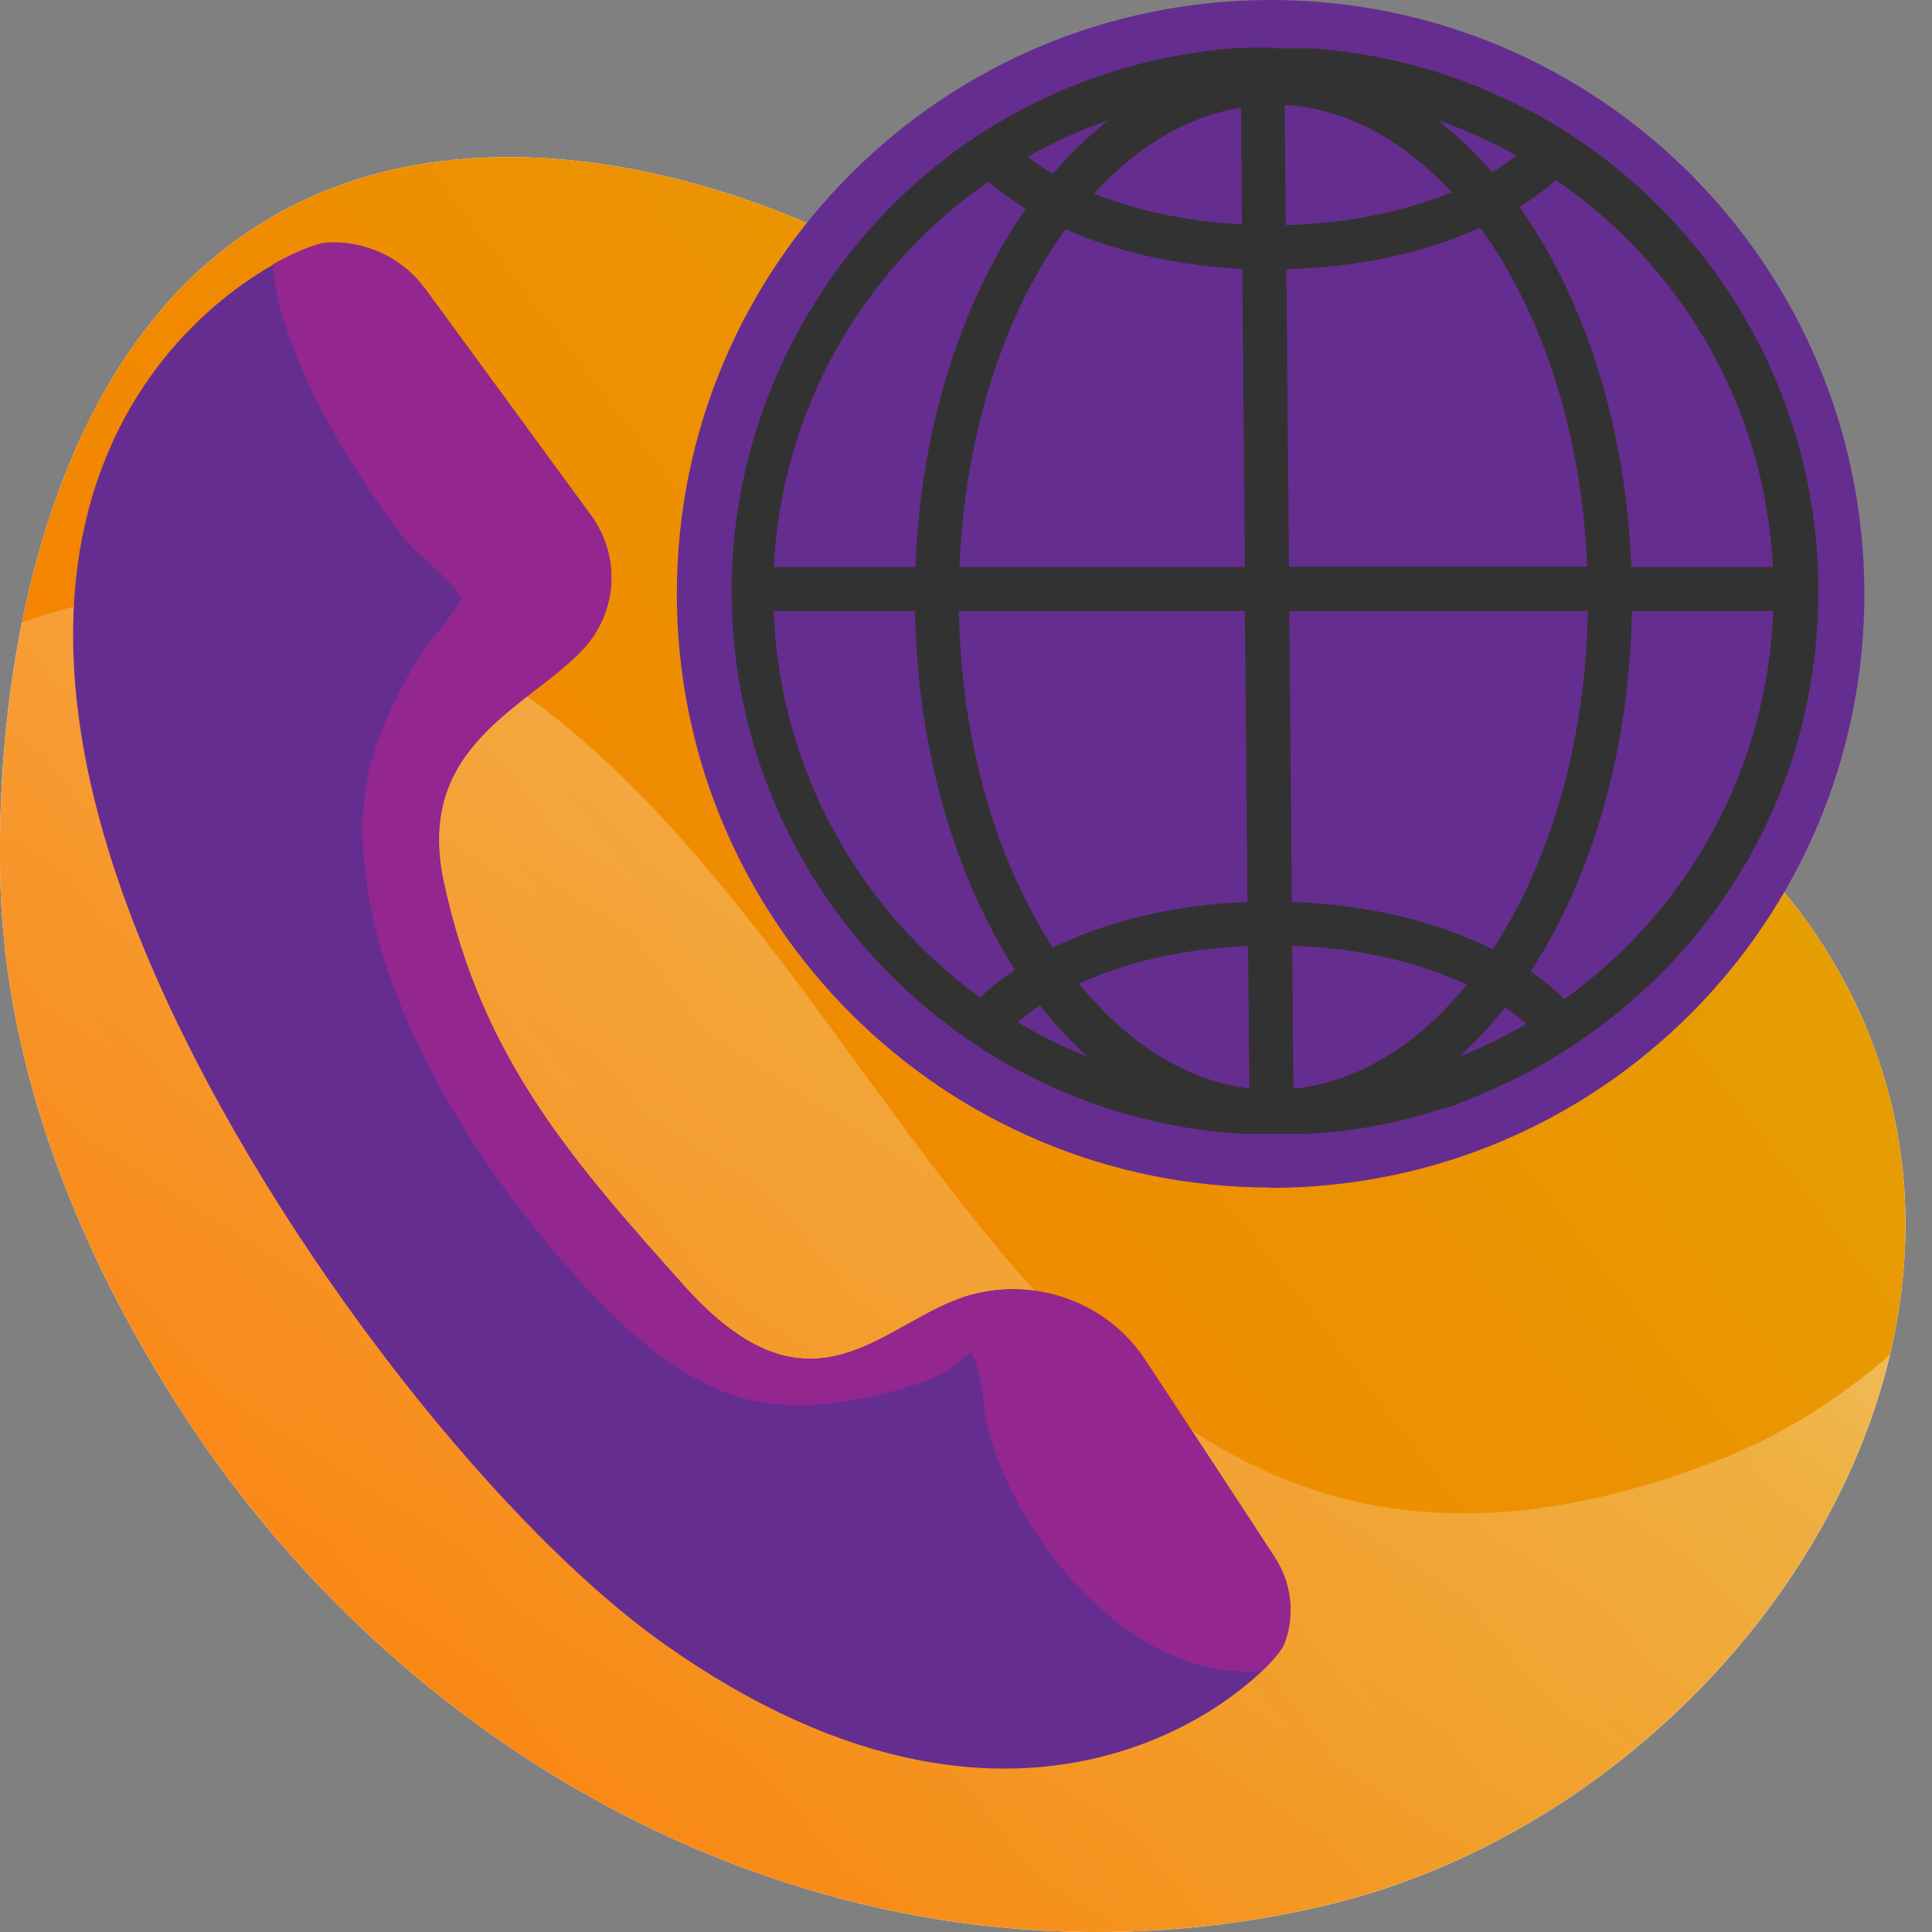
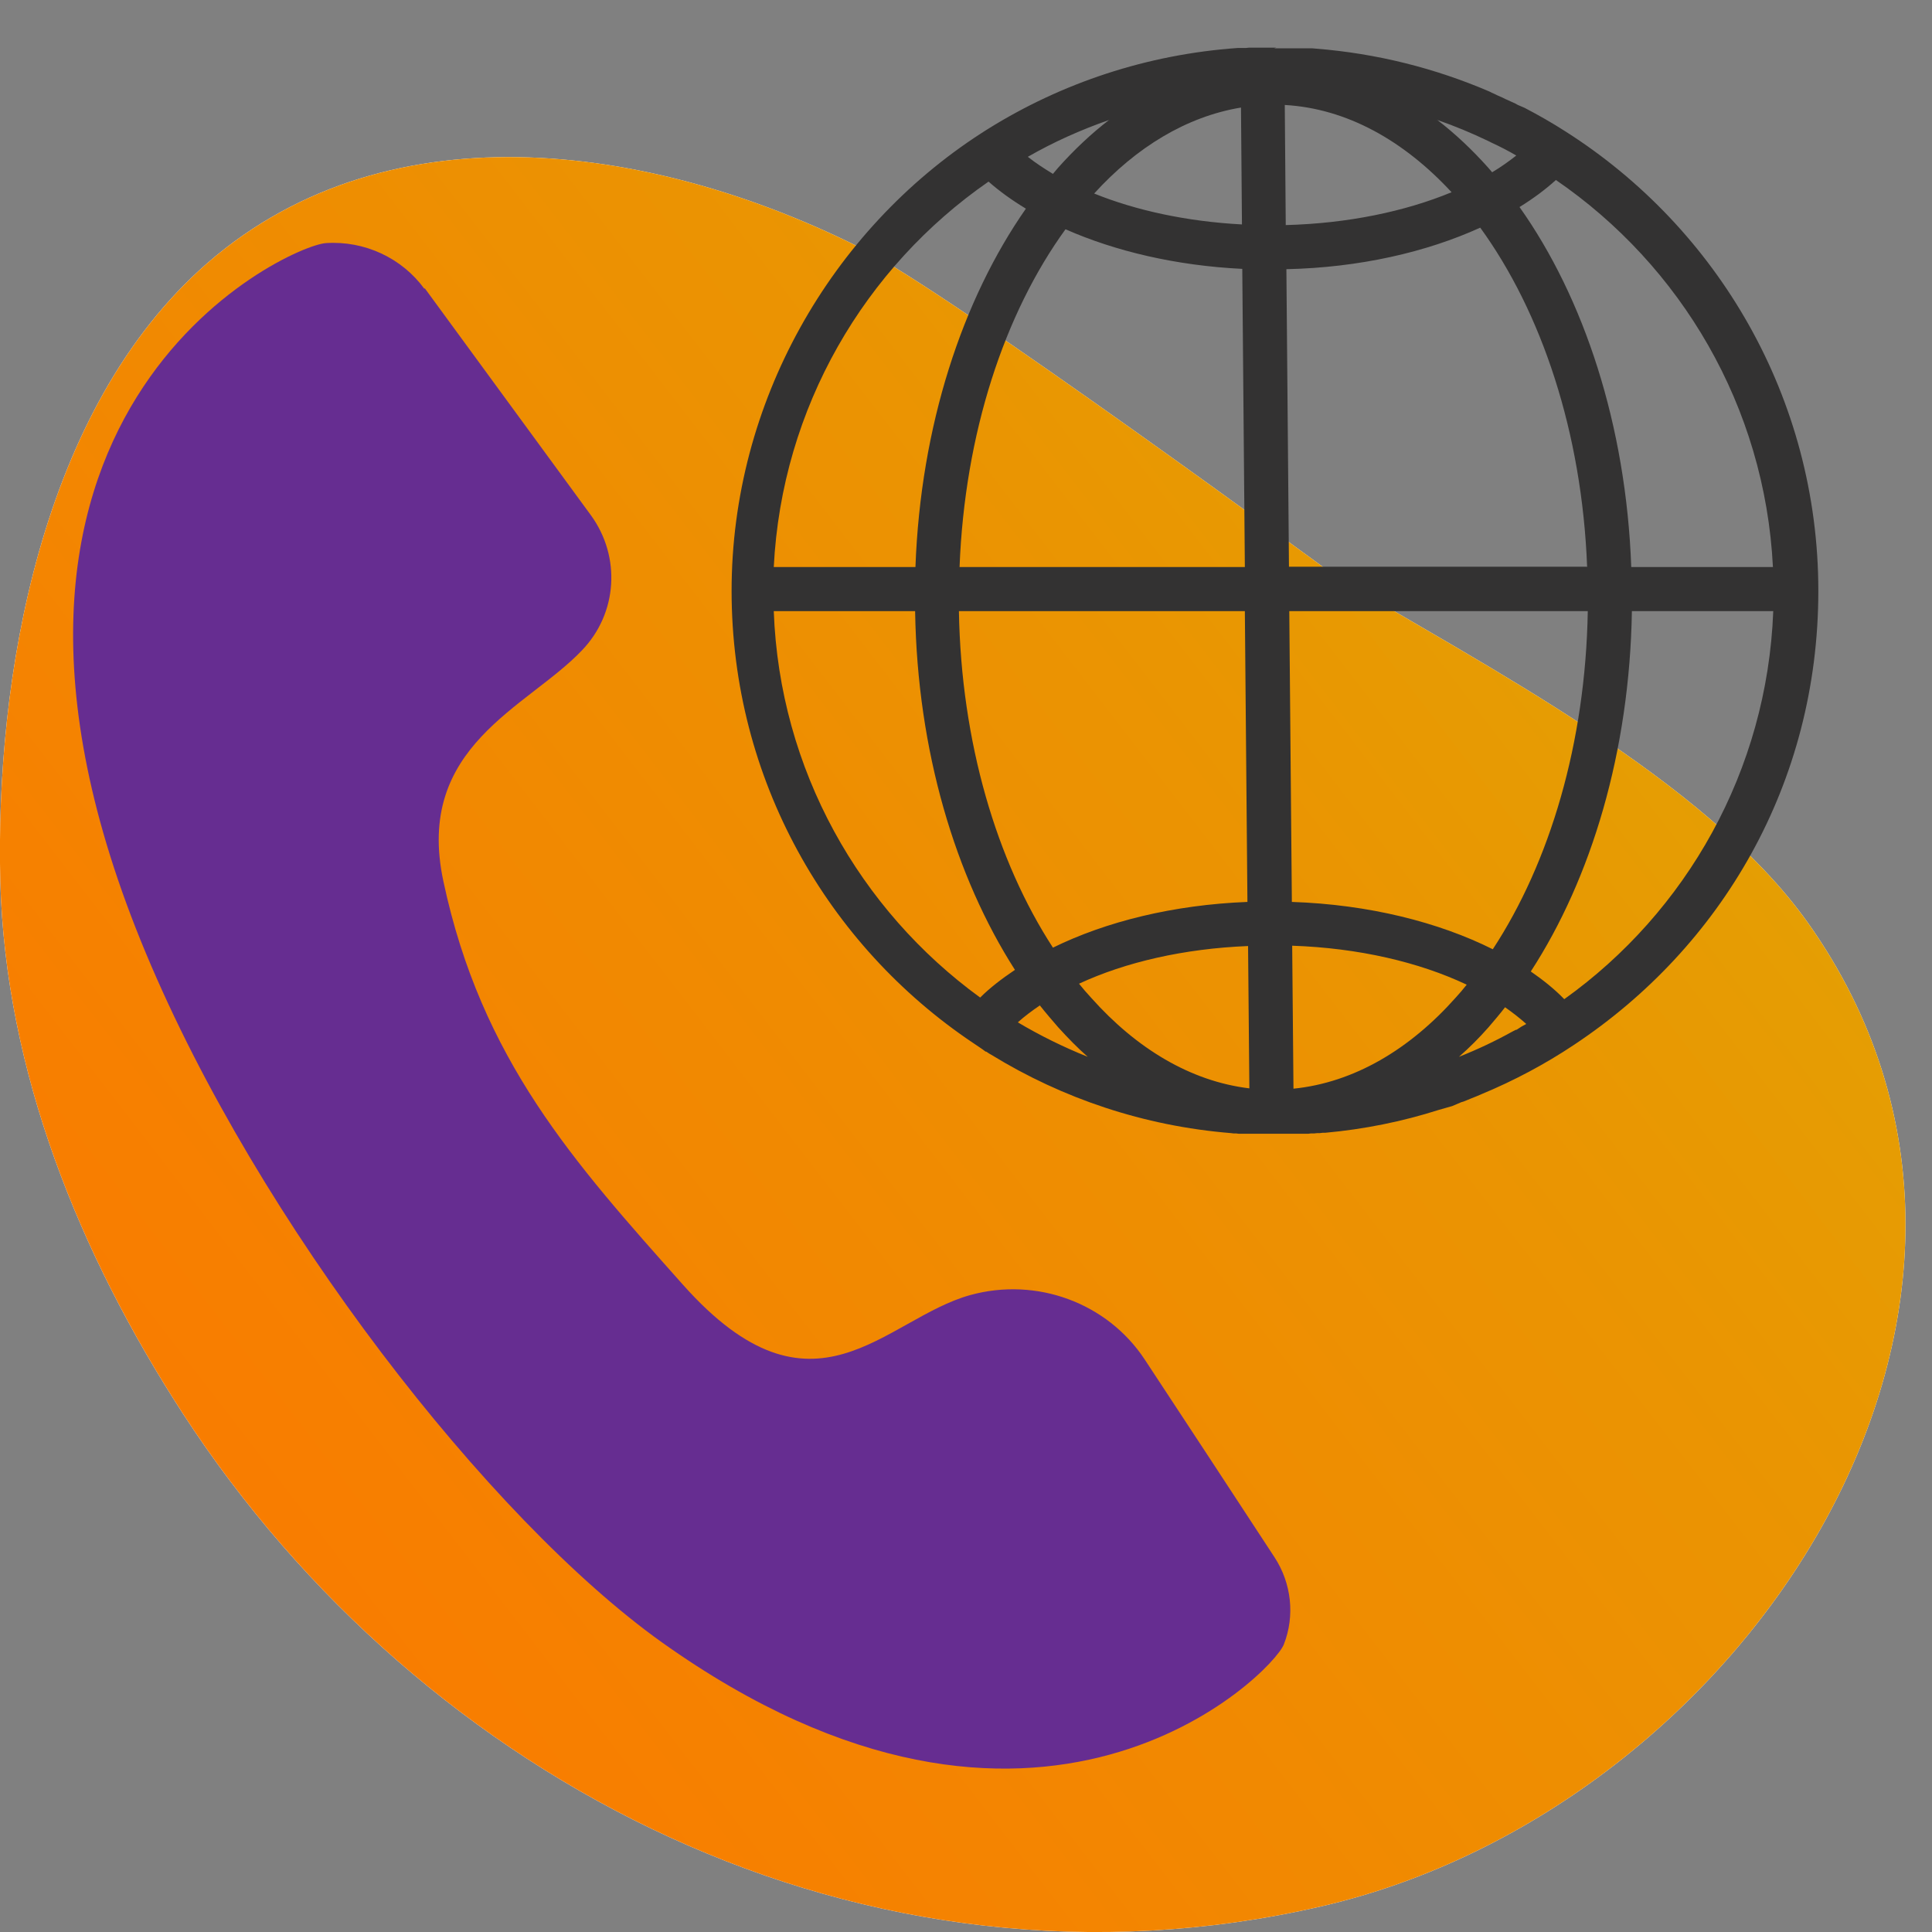
<svg xmlns="http://www.w3.org/2000/svg" id="Layer_1" version="1.1" viewBox="0 0 60 60">
  <rect x="0" y="0" width="60" height="60" fill="#808080" stroke="none" />
  <title>People VoIP</title>
  <defs>
    <style>
      .st0 {
        fill: url(#Gold_Dust);
      }

      .st0, .st1, .st2, .st3, .st4, .st5 {
        fill-rule: evenodd;
      }

      .st1 {
        fill: #333232;
      }

      .st2 {
        fill: #fff;
      }

      .st3 {
        fill: #93278f;
      }

      .st6, .st4 {
        fill: #662d91;
      }

      .st5 {
        fill: url(#linear-gradient);
      }
    </style>
    <linearGradient id="Gold_Dust" data-name="Gold Dust" x1="-12.46" y1="-.89" x2="96.14" y2="82.79" gradientTransform="translate(0 62) scale(1 -1)" gradientUnits="userSpaceOnUse">
      <stop offset="0" stop-color="#ff7300" />
      <stop offset=".18" stop-color="#f97c00" />
      <stop offset=".47" stop-color="#ea9502" />
      <stop offset=".55" stop-color="#e59e03" />
      <stop offset=".87" stop-color="#e5c500" />
      <stop offset=".99" stop-color="#bf6f00" />
    </linearGradient>
    <linearGradient id="linear-gradient" x1="52.85" y1="66.17" x2="8.22" y2="-3.1" gradientTransform="translate(0 62) scale(1 -1)" gradientUnits="userSpaceOnUse">
      <stop offset="0" stop-color="#fff" />
      <stop offset=".49" stop-color="#fff" stop-opacity=".25" />
      <stop offset="1" stop-color="#fff" stop-opacity="0" />
    </linearGradient>
  </defs>
  <path class="st2" d="M41.5,17.91s-11.93-8.77-14.73-10.19c-6.25-3.15-14.57-4.55-20.33.45C1.25,12.69-.15,21.09.01,27.38c.16,5.88,2.44,11.54,5.67,16.52,7.41,11.41,21.14,18.59,35.37,15.3,13.22-3.06,23.47-18.75,15.09-30.55-3.18-4.47-10.08-7.98-14.65-10.74Z" />
  <path class="st0" d="M41.5,17.91s-11.93-8.77-14.73-10.19c-6.25-3.15-14.57-4.55-20.33.45C1.25,12.69-.15,21.09.01,27.38c.16,5.88,2.44,11.54,5.67,16.52,7.41,11.41,21.14,18.59,35.37,15.3,13.22-3.06,23.47-18.75,15.09-30.55-3.18-4.47-10.08-7.98-14.65-10.74Z" />
-   <path class="st5" d="M.68,19.33c.08-.03.16-.06.24-.08,4.54-1.59,9.73-1.11,13.87,1.34,13.73,8.11,17.31,32.83,38.36,24.84,2.03-.77,3.92-1.93,5.55-3.36-1.89,8.01-9.16,15.18-17.65,17.14-14.23,3.29-27.96-3.89-35.37-15.3C2.45,38.92.17,33.26.01,27.38c-.07-2.48.11-5.29.67-8.06Z" />
-   <path class="st6" d="M39.46,36.89c10.19,0,18.44-8.26,18.44-18.44S49.65,0,39.46,0s-18.44,8.26-18.44,18.44,8.26,18.44,18.44,18.44Z" />
  <path class="st1" d="M39.57,1.5h.11s.1,0,.1,0h.11s.08,0,.08,0h.08s.09,0,.09,0h.1s.08,0,.08,0h.09s.1,0,.1,0h.08s.08,0,.08,0h.08s.11.01.11.01c1.9.15,3.71.61,5.39,1.33l.08.04.09.04.08.04.09.04.07.03.1.05.07.03.13.06.09.04.09.05.07.03.07.03.07.03c.44.23.86.47,1.28.74,0,0,0,0,0,0,4.71,3,7.84,8.27,7.84,14.26s-3.02,11.07-7.59,14.1c0,0,0,0,0,0-.9.6-1.86,1.11-2.87,1.53l-.07.03-.07.03-.1.04-.1.04-.12.05-.1.04-.07.02-.07.03-.07.03-.07.03-.07.03-.07.02-.07.02-.07.02-.07.02-.07.02-.07.02c-1.13.36-2.31.6-3.53.71h-.08s-.08.01-.08.01h-.08s-.1.01-.1.01h-.1s-.08.01-.08.01h-.08s-.08,0-.08,0h-.08s-.09,0-.09,0h-.11s-.08,0-.08,0h-.08s-.08,0-.08,0h-.08s-.08,0-.08,0h-.08s-.08,0-.08,0h-.2s-.08,0-.08,0h-.08s-.08,0-.08,0h-.08s-.08,0-.08,0h-.08s-.08,0-.08,0h-.08s-.08,0-.08,0h-.08s-.08,0-.08,0h-.08s-.08-.01-.08-.01h-.08s-.08-.01-.08-.01c-2.71-.22-5.24-1.08-7.44-2.43l-.07-.04-.09-.06h-.02c-.13-.1-.26-.18-.39-.27,0,0,0,0,0,0-4.52-3.03-7.5-8.19-7.5-14.04s3.09-11.2,7.75-14.21c0,0,0,0,0,0,.05-.03.09-.06.14-.09l.08-.05c2.28-1.42,4.92-2.31,7.75-2.51h.08s.08,0,.08,0h.09s.1-.01.1-.01h.08s.09,0,.09,0h.1s.08,0,.08,0h.08s.09,0,.09,0h.11s.08,0,.08,0h.09s.05,0,.05,0ZM40.13,29.37l.04,4.44c1.88-.19,3.61-1.22,5.04-2.83.12-.13.23-.26.34-.4-1.48-.7-3.36-1.14-5.42-1.21ZM38.76,29.38c-1.99.08-3.81.5-5.25,1.17.12.15.25.3.38.44,1.4,1.57,3.08,2.59,4.91,2.81l-.04-4.42ZM46.75,31.27c-.17.22-.34.42-.52.63-.29.33-.6.64-.92.92.58-.23,1.13-.49,1.67-.79l.1-.05h.02c.1-.07.2-.13.3-.18-.2-.18-.42-.35-.66-.52ZM32.3,31.22c-.25.17-.48.34-.69.53.69.41,1.42.77,2.17,1.07-.32-.28-.62-.59-.92-.92-.19-.22-.38-.44-.57-.68ZM55.07,18.98h-4.39c-.07,4.36-1.26,8.3-3.14,11.19.39.27.74.55,1.04.86,3.79-2.71,6.3-7.09,6.49-12.05ZM28.42,18.98h-4.39c.18,4.93,2.67,9.28,6.41,12,.31-.31.68-.59,1.08-.86-1.85-2.89-3.03-6.8-3.1-11.13ZM49.31,18.98h-9.27l.08,9.03c2.39.08,4.56.63,6.24,1.47,1.77-2.7,2.88-6.4,2.95-10.5ZM38.67,18.98h-8.89c.07,4.07,1.17,7.76,2.92,10.45,1.65-.81,3.74-1.33,6.04-1.42l-.08-9.03ZM28.43,17.61c.16-4.39,1.46-8.31,3.43-11.13-.43-.26-.82-.54-1.16-.84-3.84,2.66-6.42,7.01-6.67,11.97h4.4ZM38.66,17.61l-.08-9.26c-2.06-.1-3.95-.55-5.49-1.23-1.9,2.62-3.13,6.34-3.29,10.49h8.86ZM49.29,17.61c-.16-4.18-1.41-7.91-3.32-10.54-1.67.76-3.75,1.24-6.02,1.29l.08,9.24h9.27ZM55.06,17.61c-.25-4.99-2.86-9.36-6.74-12.02-.33.3-.71.58-1.13.84,2,2.82,3.31,6.77,3.47,11.18h4.4ZM39.9,3.27l.03,3.72c1.92-.05,3.7-.42,5.15-1.02-1.48-1.6-3.25-2.6-5.18-2.71ZM38.54,3.34c-1.69.28-3.25,1.23-4.56,2.67,1.31.53,2.89.87,4.59.96l-.03-3.63ZM34.46,3.72c-.89.31-1.74.69-2.54,1.15.24.19.5.36.78.53.05-.06.11-.13.16-.19.5-.56,1.03-1.06,1.59-1.49ZM44.63,3.72c.56.43,1.09.93,1.59,1.49.04.05.08.09.12.14.27-.16.52-.34.75-.52-.24-.14-.49-.27-.75-.39l-.08-.04-.04-.02c-.52-.25-1.05-.47-1.6-.66Z" />
  <path class="st4" d="M13.18,8.97c-.7-.96-1.86-1.5-3.06-1.42-1.2.08-12.59,5.3-5.59,22.05,3.49,8.36,10.66,17.57,16.02,21.4,11.68,8.32,18.97.97,19.32.07.35-.89.24-1.9-.29-2.71-1.23-1.88-2.79-4.26-4.03-6.14-1.16-1.76-3.36-2.57-5.42-2-2.67.74-4.86,4.23-8.91-.31-3.4-3.82-6.27-7-7.45-12.54-.9-4.2,2.61-5.39,4.3-7.17,1.11-1.15,1.22-2.91.28-4.2-1.43-1.95-3.49-4.77-5.16-7.05Z" />
-   <path class="st3" d="M39.15,51.94c.42-.4.67-.72.73-.87.35-.9.24-1.9-.29-2.71-1.22-1.88-2.79-4.26-4.03-6.14-1.16-1.76-3.36-2.57-5.42-2-2.68.74-4.86,4.23-8.91-.31-3.4-3.81-6.27-7.01-7.45-12.54-.9-4.21,2.61-5.39,4.29-7.17,1.11-1.15,1.23-2.91.28-4.2-1.43-1.96-3.49-4.77-5.16-7.05-.7-.96-1.86-1.49-3.06-1.42-.23.02-.86.23-1.66.68.21,2.95,2.78,6.82,4.03,8.45.43.57,1.52,1.31,1.81,1.9.08.15-1.05,1.46-1.16,1.64-.93,1.48-1.77,3.2-1.87,4.97-.27,5.07,3.16,10.57,6.37,14.2,1.61,1.83,3.74,3.93,6.3,4.22,1.53.17,3.05-.14,4.5-.6.43-.13.87-.32,1.23-.6.03-.02.4-.42.47-.36.34.34.39,1.79.51,2.25.82,3.25,3.91,7.21,7.47,7.59.34.04.68.05,1.02.04Z" />
</svg>